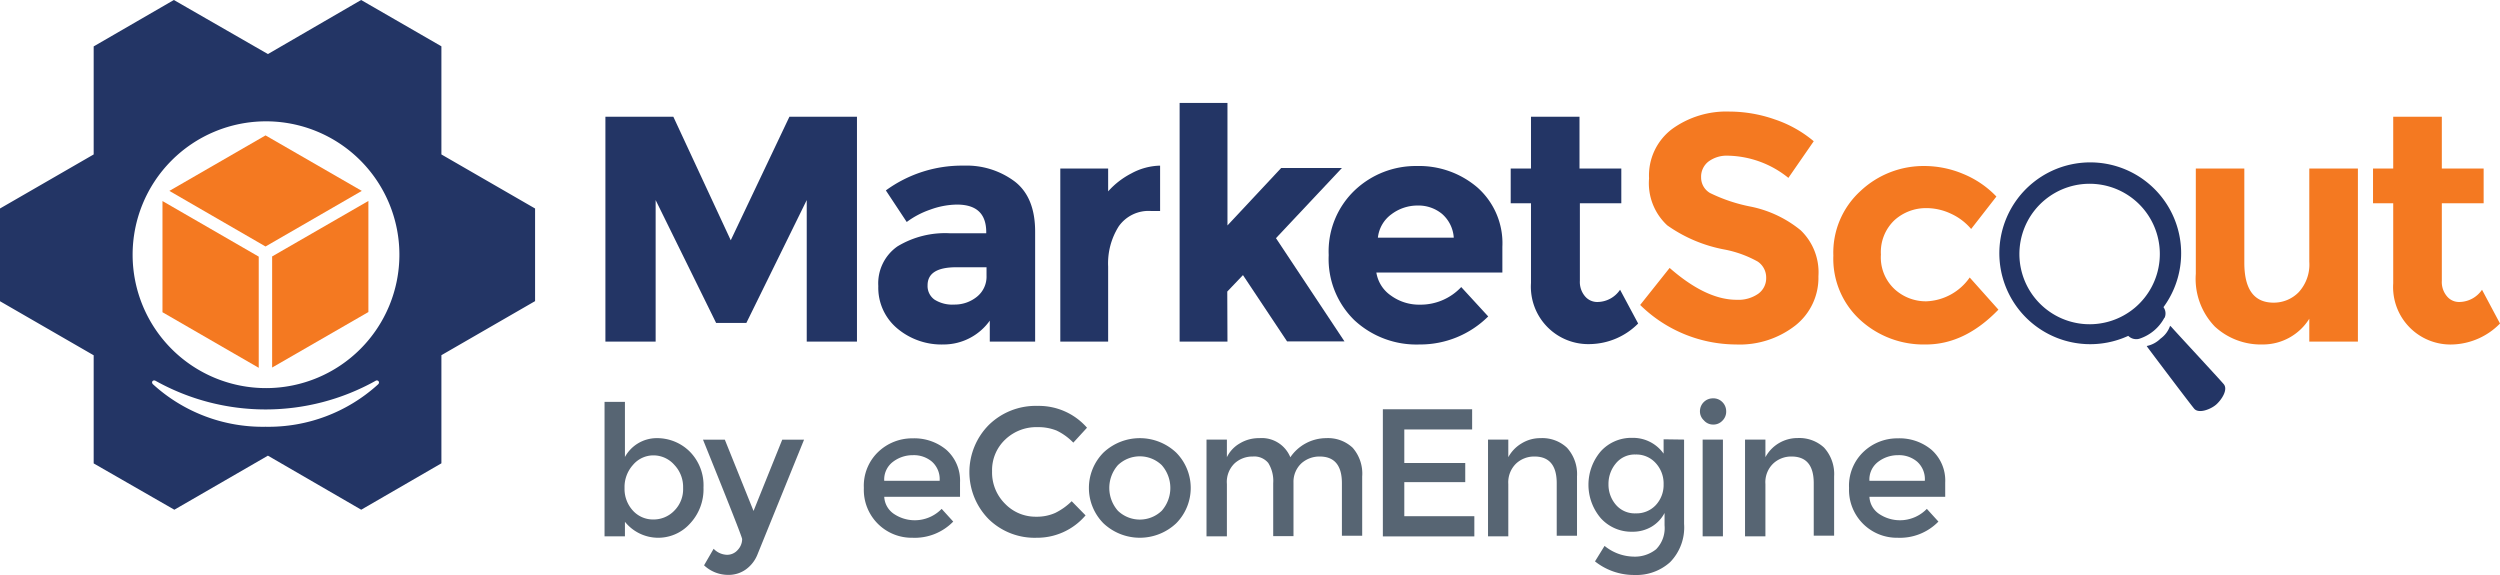
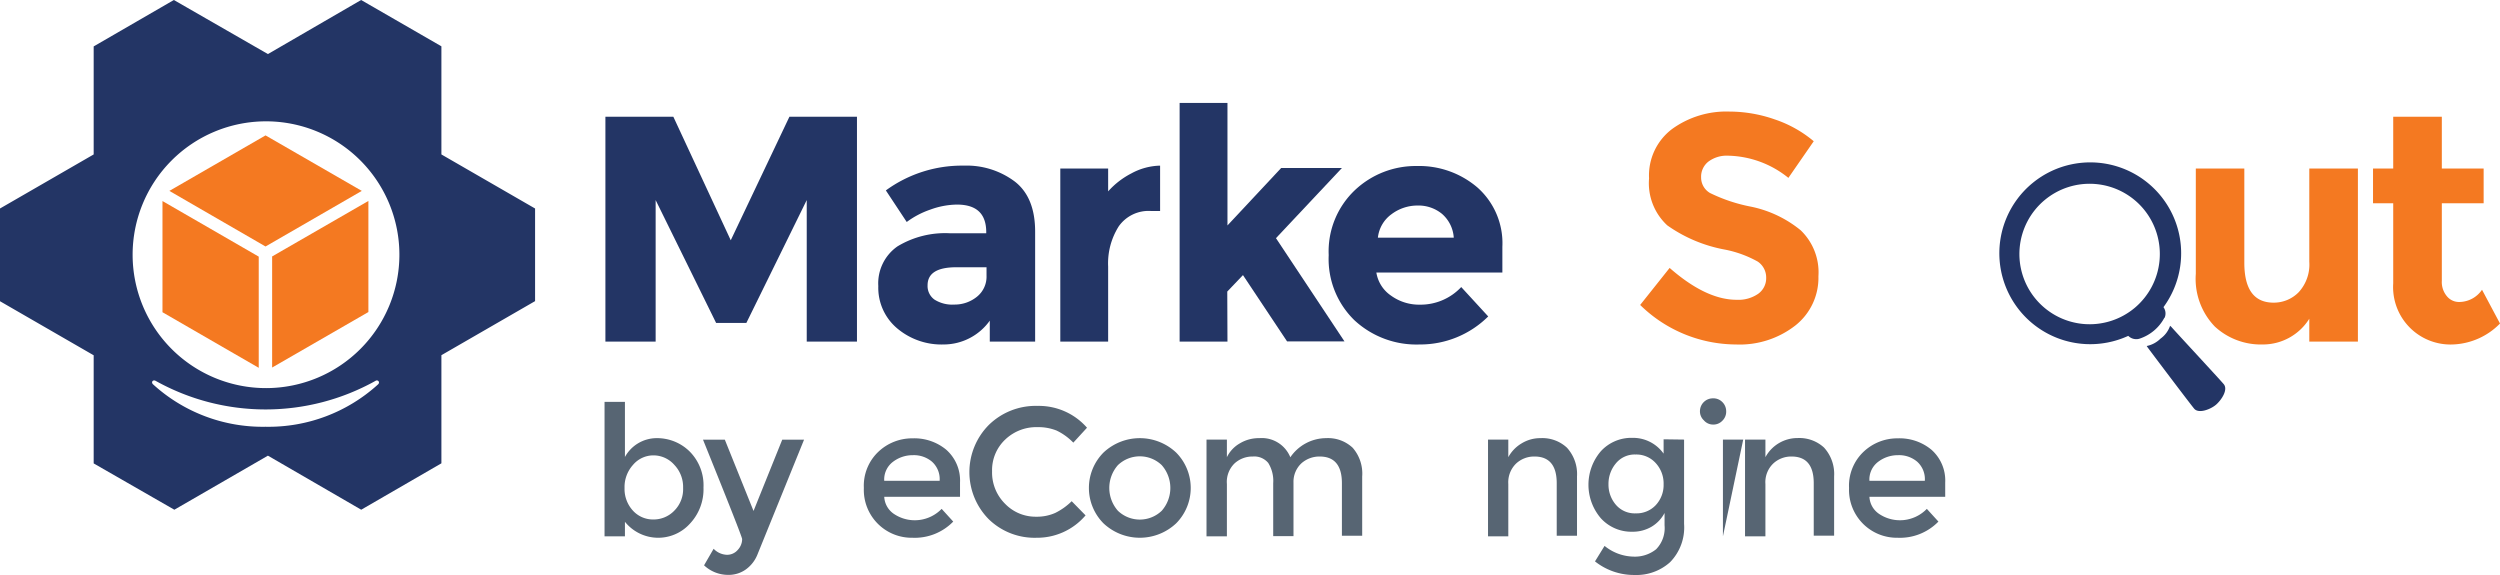
<svg xmlns="http://www.w3.org/2000/svg" id="Layer_1" data-name="Layer 1" viewBox="0 0 261.27 60.11">
  <defs>
    <style>.cls-1{fill:#233565;}.cls-2{fill:#f47921;}.cls-3{fill:#231f20;}.cls-4{fill:none;}.cls-5{opacity:0.8;}.cls-6{fill:#2d3e50;}</style>
  </defs>
  <title>MarketScout(svg)</title>
  <g id="MRKT">
    <path class="cls-1" d="M84.31,20.91,78,33.75H74.84L68.52,20.91V35.7H63.27V12.2h7.1l6,12.91L82.5,12.2h7.06V35.7H84.31Z" />
    <path class="cls-1" d="M108.18,35.7h-4.74V33.51A5.93,5.93,0,0,1,98.62,36a7.18,7.18,0,0,1-4.83-1.66,5.54,5.54,0,0,1-2-4.44,4.71,4.71,0,0,1,2-4.15,9.62,9.62,0,0,1,5.51-1.37h3.77v-.11c0-1.92-1-2.89-3.06-2.89a8.38,8.38,0,0,0-2.77.52,9,9,0,0,0-2.48,1.3L92.58,19.9a13.48,13.48,0,0,1,8.14-2.59A8.39,8.39,0,0,1,106.09,19c1.39,1.1,2.09,2.83,2.09,5.21Zm-5.08-6.89v-.88H99.94c-2,0-3,.63-3,1.88a1.74,1.74,0,0,0,.72,1.5,3.48,3.48,0,0,0,2.07.52,3.69,3.69,0,0,0,2.37-.82A2.69,2.69,0,0,0,103.1,28.81Z" />
    <path class="cls-1" d="M120.28,22.05a3.81,3.81,0,0,0-3.36,1.6,7.23,7.23,0,0,0-1.11,4.21V35.7h-5V17.61h5V20a8.39,8.39,0,0,1,2.43-1.88,6.57,6.57,0,0,1,3-.81l0,4.74Z" />
    <path class="cls-1" d="M128.28,35.7h-5V10.76h5v12.8l5.61-6h6.35l-6.89,7.33,7.16,10.79h-6l-4.61-6.93-1.64,1.72Z" />
    <path class="cls-1" d="M155.53,33.07A10.08,10.08,0,0,1,148.36,36a9.52,9.52,0,0,1-6.81-2.53,8.92,8.92,0,0,1-2.69-6.81,8.81,8.81,0,0,1,2.74-6.79,9.26,9.26,0,0,1,6.47-2.52,9.37,9.37,0,0,1,6.34,2.25,7.78,7.78,0,0,1,2.6,6.19v2.69H143.84a3.6,3.6,0,0,0,1.54,2.42,5,5,0,0,0,3,.94A5.83,5.83,0,0,0,152.71,30ZM150.7,22.35a3.86,3.86,0,0,0-2.54-.87,4.51,4.51,0,0,0-2.74.91A3.48,3.48,0,0,0,144,24.84h7.93A3.59,3.59,0,0,0,150.7,22.35Z" />
-     <path class="cls-1" d="M165.11,21.24v8.1a2.31,2.31,0,0,0,.54,1.63,1.66,1.66,0,0,0,1.28.59,2.88,2.88,0,0,0,2.38-1.28l1.89,3.53a7.25,7.25,0,0,1-5,2.15,6,6,0,0,1-6.2-6.38V21.24h-2.12V17.61H160V12.2h5.07v5.41h4.37v3.63Z" />
    <path class="cls-2" d="M178.54,16.89a2,2,0,0,0-.76,1.65,1.87,1.87,0,0,0,.93,1.63A17,17,0,0,0,183,21.6a12,12,0,0,1,5.19,2.47,6.09,6.09,0,0,1,1.85,4.8A6.35,6.35,0,0,1,187.65,34a9.46,9.46,0,0,1-6.24,2,14.37,14.37,0,0,1-10-4.13L174.49,28q3.8,3.33,7,3.33a3.63,3.63,0,0,0,2.26-.63,2,2,0,0,0,.83-1.68,2,2,0,0,0-.88-1.68,11.55,11.55,0,0,0-3.46-1.26,15.14,15.14,0,0,1-6-2.53,6,6,0,0,1-1.9-4.91,6.07,6.07,0,0,1,2.41-5.16,9.67,9.67,0,0,1,6-1.82,14.39,14.39,0,0,1,4.7.81,12.51,12.51,0,0,1,4.1,2.29l-2.65,3.83a10.33,10.33,0,0,0-6.32-2.32A3.19,3.19,0,0,0,178.54,16.89Z" />
-     <path class="cls-2" d="M201.31,31.49A5.79,5.79,0,0,0,205.85,29l3,3.36Q205.34,36,201.28,36a9.81,9.81,0,0,1-6.88-2.57,8.67,8.67,0,0,1-2.8-6.72,8.7,8.7,0,0,1,2.84-6.75,9.62,9.62,0,0,1,6.74-2.61,10.49,10.49,0,0,1,3.95.81,10.08,10.08,0,0,1,3.51,2.38L206,23.93a6.08,6.08,0,0,0-2.14-1.61,6,6,0,0,0-2.5-.57A4.91,4.91,0,0,0,198,23a4.58,4.58,0,0,0-1.43,3.6A4.53,4.53,0,0,0,198,30.22,4.84,4.84,0,0,0,201.31,31.49Z" />
    <path class="cls-2" d="M241.34,27.36V17.61h5.08V35.7h-5.08V33.31A5.71,5.71,0,0,1,236.48,36a7.1,7.1,0,0,1-5-1.86,7.18,7.18,0,0,1-2-5.53v-11h5.07v9.85q0,4.17,3.06,4.17a3.64,3.64,0,0,0,2.62-1.09A4.27,4.27,0,0,0,241.34,27.36Z" />
    <path class="cls-2" d="M255.19,21.24v8.1a2.31,2.31,0,0,0,.54,1.63,1.63,1.63,0,0,0,1.27.59,2.9,2.9,0,0,0,2.39-1.28l1.88,3.53A7.25,7.25,0,0,1,256.32,36a6,6,0,0,1-6.21-6.38V21.24H248V17.61h2.11V12.2h5.08v5.41h4.37v3.63Z" />
    <path class="cls-3" d="M22.36,16.52" />
    <path class="cls-3" d="M20,27.41" />
-     <path class="cls-1" d="M37.77,6.06" />
    <path class="cls-4" d="M14.41,46.52" />
    <path class="cls-3" d="M22.36,16.86" />
    <path class="cls-3" d="M20,27.75" />
    <path class="cls-1" d="M37.77,6.41" />
    <path class="cls-4" d="M14.41,46.86" />
    <polygon class="cls-2" points="17.7 19.95 27.75 25.76 37.81 19.95 27.75 14.15 17.7 19.95" />
    <polygon class="cls-2" points="27.04 38.44 27.04 26.82 16.98 21.01 16.98 32.63 27.04 38.44" />
    <path class="cls-2" d="M38.5,32.61l-10.06,5.8V26.8L38.5,21Z" />
    <path class="cls-1" d="M46.13,4.84v11.3l9.79,5.65v9.68l-9.79,5.65v11.3l-8.38,4.85L28,47.62l-9.78,5.65L9.79,48.43V37.13L0,31.48V21.79l9.79-5.65V4.85L18.17,0,28,5.65,37.74,0ZM27.74,12.68a13.94,13.94,0,1,0,14,13.94A13.94,13.94,0,0,0,27.74,12.68Zm0,31.92A17,17,0,0,0,39.5,40.18c.26-.22,0-.55-.27-.37a23.58,23.58,0,0,1-22.95,0c-.31-.18-.53.15-.27.37A17,17,0,0,0,27.75,44.6Z" />
    <g class="cls-5">
      <path class="cls-6" d="M68.6,45.79a4.84,4.84,0,0,1,3.48,1.4,5,5,0,0,1,1.44,3.75,5.24,5.24,0,0,1-1.43,3.8,4.46,4.46,0,0,1-6.78-.21v1.52H63.18V42h2.13v5.76A3.79,3.79,0,0,1,68.6,45.79ZM65.27,51a3.34,3.34,0,0,0,.88,2.37,2.83,2.83,0,0,0,2.13.92,3,3,0,0,0,2.18-.91A3.18,3.18,0,0,0,71.39,51a3.35,3.35,0,0,0-.91-2.41,2.91,2.91,0,0,0-2.18-1,2.79,2.79,0,0,0-2.15,1A3.45,3.45,0,0,0,65.27,51Z" />
      <path class="cls-6" d="M76.09,60.08a3.67,3.67,0,0,1-2.51-1l1-1.73a2,2,0,0,0,1.37.63,1.46,1.46,0,0,0,1.16-.52,1.65,1.65,0,0,0,.45-1.12q0-.27-4.09-10.39h2.28l3,7.45,3-7.45h2.28L79.14,58a3.51,3.51,0,0,1-1.25,1.55A3.09,3.09,0,0,1,76.09,60.08Z" />
      <path class="cls-6" d="M100.33,51.92H92.41a2.29,2.29,0,0,0,1,1.78,3.91,3.91,0,0,0,5-.52l1.21,1.33a5.61,5.61,0,0,1-4.25,1.69A5,5,0,0,1,90.28,51a4.89,4.89,0,0,1,1.52-3.79,5.13,5.13,0,0,1,3.58-1.4A5.21,5.21,0,0,1,98.89,47a4.29,4.29,0,0,1,1.44,3.43Zm-7.92-1.67H98.2a2.45,2.45,0,0,0-.8-2,2.92,2.92,0,0,0-2-.68,3.39,3.39,0,0,0-2.1.71A2.31,2.31,0,0,0,92.41,50.25Z" />
      <path class="cls-6" d="M108.27,54a4.73,4.73,0,0,0,2-.39A6.57,6.57,0,0,0,112,52.38l1.45,1.48a6.64,6.64,0,0,1-5.12,2.34,6.87,6.87,0,0,1-5-1.94,7,7,0,0,1,0-9.84,7,7,0,0,1,5.11-2,6.68,6.68,0,0,1,5.16,2.28l-1.43,1.56A6.14,6.14,0,0,0,110.43,45a5.09,5.09,0,0,0-2-.36,4.7,4.7,0,0,0-3.38,1.3,4.39,4.39,0,0,0-1.37,3.32,4.6,4.6,0,0,0,1.36,3.39A4.42,4.42,0,0,0,108.27,54Z" />
      <path class="cls-6" d="M122.92,54.69a5.54,5.54,0,0,1-7.6,0,5.25,5.25,0,0,1,0-7.39,5.54,5.54,0,0,1,7.6,0,5.25,5.25,0,0,1,0,7.39Zm-6.09-1.31a3.31,3.31,0,0,0,4.58,0,3.61,3.61,0,0,0,0-4.77,3.31,3.31,0,0,0-4.58,0,3.61,3.61,0,0,0,0,4.77Z" />
      <path class="cls-6" d="M128.22,50.58v5.47h-2.13V45.94h2.13v1.84a3.35,3.35,0,0,1,1.38-1.46,3.82,3.82,0,0,1,2-.53,3.22,3.22,0,0,1,3.25,2,4.55,4.55,0,0,1,3.75-2,3.76,3.76,0,0,1,2.76,1,4.09,4.09,0,0,1,1,3v6.2h-2.12V50.5c0-1.86-.78-2.79-2.32-2.79a2.83,2.83,0,0,0-1.89.69,2.64,2.64,0,0,0-.85,2v5.63h-2.12V50.5a3.53,3.53,0,0,0-.52-2.12,1.89,1.89,0,0,0-1.61-.67,2.76,2.76,0,0,0-1.92.73A2.7,2.7,0,0,0,128.22,50.58Z" />
-       <path class="cls-6" d="M153.85,42.77v2.11h-7.09v3.51h6.37v2h-6.37v3.56h7.32v2.11h-9.56V42.77Z" />
      <path class="cls-6" d="M157.63,50.58v5.47h-2.12V45.94h2.12v1.84a3.76,3.76,0,0,1,1.42-1.46,3.71,3.71,0,0,1,1.95-.53,3.76,3.76,0,0,1,2.76,1,4.09,4.09,0,0,1,1.05,3v6.2h-2.12V50.5c0-1.86-.78-2.79-2.32-2.79a2.76,2.76,0,0,0-1.92.73A2.73,2.73,0,0,0,157.63,50.58Z" />
      <path class="cls-6" d="M176,45.94v8.81a5.19,5.19,0,0,1-1.46,4,5.26,5.26,0,0,1-3.73,1.34,6.56,6.56,0,0,1-4.12-1.42l1-1.62a4.94,4.94,0,0,0,3,1.12,3.54,3.54,0,0,0,2.39-.77,3.16,3.16,0,0,0,.88-2.49v-1.3a3.64,3.64,0,0,1-1.35,1.43,3.85,3.85,0,0,1-2,.53,4.31,4.31,0,0,1-3.31-1.41,5.38,5.38,0,0,1,0-7,4.31,4.31,0,0,1,3.3-1.4,3.91,3.91,0,0,1,3.26,1.65v-1.5ZM168.1,50.6a3.22,3.22,0,0,0,.77,2.15,2.58,2.58,0,0,0,2.07.9,2.75,2.75,0,0,0,2.11-.87,3.08,3.08,0,0,0,.81-2.18,3.14,3.14,0,0,0-.82-2.2,2.72,2.72,0,0,0-2.11-.9,2.53,2.53,0,0,0-2.06.93A3.31,3.31,0,0,0,168.1,50.6Z" />
-       <path class="cls-6" d="M178.06,43.92a1.27,1.27,0,0,1-.4-1A1.35,1.35,0,0,1,179,41.63a1.31,1.31,0,0,1,1,.39,1.34,1.34,0,0,1,.4.95,1.31,1.31,0,0,1-.4,1,1.29,1.29,0,0,1-1,.4A1.27,1.27,0,0,1,178.06,43.92Zm2,12.13h-2.12V45.94h2.12Z" />
+       <path class="cls-6" d="M178.06,43.92a1.27,1.27,0,0,1-.4-1A1.35,1.35,0,0,1,179,41.63a1.31,1.31,0,0,1,1,.39,1.34,1.34,0,0,1,.4.95,1.31,1.31,0,0,1-.4,1,1.29,1.29,0,0,1-1,.4A1.27,1.27,0,0,1,178.06,43.92Zm2,12.13V45.94h2.12Z" />
      <path class="cls-6" d="M184.5,50.58v5.47h-2.13V45.94h2.13v1.84a3.81,3.81,0,0,1,3.36-2,3.8,3.8,0,0,1,2.77,1,4.09,4.09,0,0,1,1.05,3v6.2h-2.13V50.5c0-1.86-.77-2.79-2.32-2.79a2.75,2.75,0,0,0-1.91.73A2.7,2.7,0,0,0,184.5,50.58Z" />
      <path class="cls-6" d="M203.29,51.92h-7.92a2.29,2.29,0,0,0,1,1.78,3.91,3.91,0,0,0,5-.52l1.21,1.33a5.61,5.61,0,0,1-4.25,1.69A5,5,0,0,1,193.24,51a4.89,4.89,0,0,1,1.52-3.79,5.13,5.13,0,0,1,3.58-1.4A5.21,5.21,0,0,1,201.85,47a4.29,4.29,0,0,1,1.44,3.43Zm-7.92-1.67h5.79a2.45,2.45,0,0,0-.8-2,2.92,2.92,0,0,0-2-.68,3.39,3.39,0,0,0-2.1.71A2.31,2.31,0,0,0,195.37,50.25Z" />
    </g>
    <path class="cls-1" d="M232.4,40.15c-.47-.56-5.14-5.59-5.49-6l-.12-.1a2.72,2.72,0,0,1-1,1.34,2.86,2.86,0,0,1-1.44.77l.06.1c.3.41,4.43,5.89,4.9,6.45s1.75.06,2.31-.44S232.87,40.72,232.4,40.15Z" />
    <path class="cls-1" d="M226.2,33.25a1.12,1.12,0,0,0-.1-1.15,9.5,9.5,0,1,0-3.68,3,1.18,1.18,0,0,0,1.16.3,4.55,4.55,0,0,0,2.62-2.2Zm-3.1-1.08A7.34,7.34,0,1,1,224,21.82,7.35,7.35,0,0,1,223.1,32.17Z" />
  </g>
</svg>